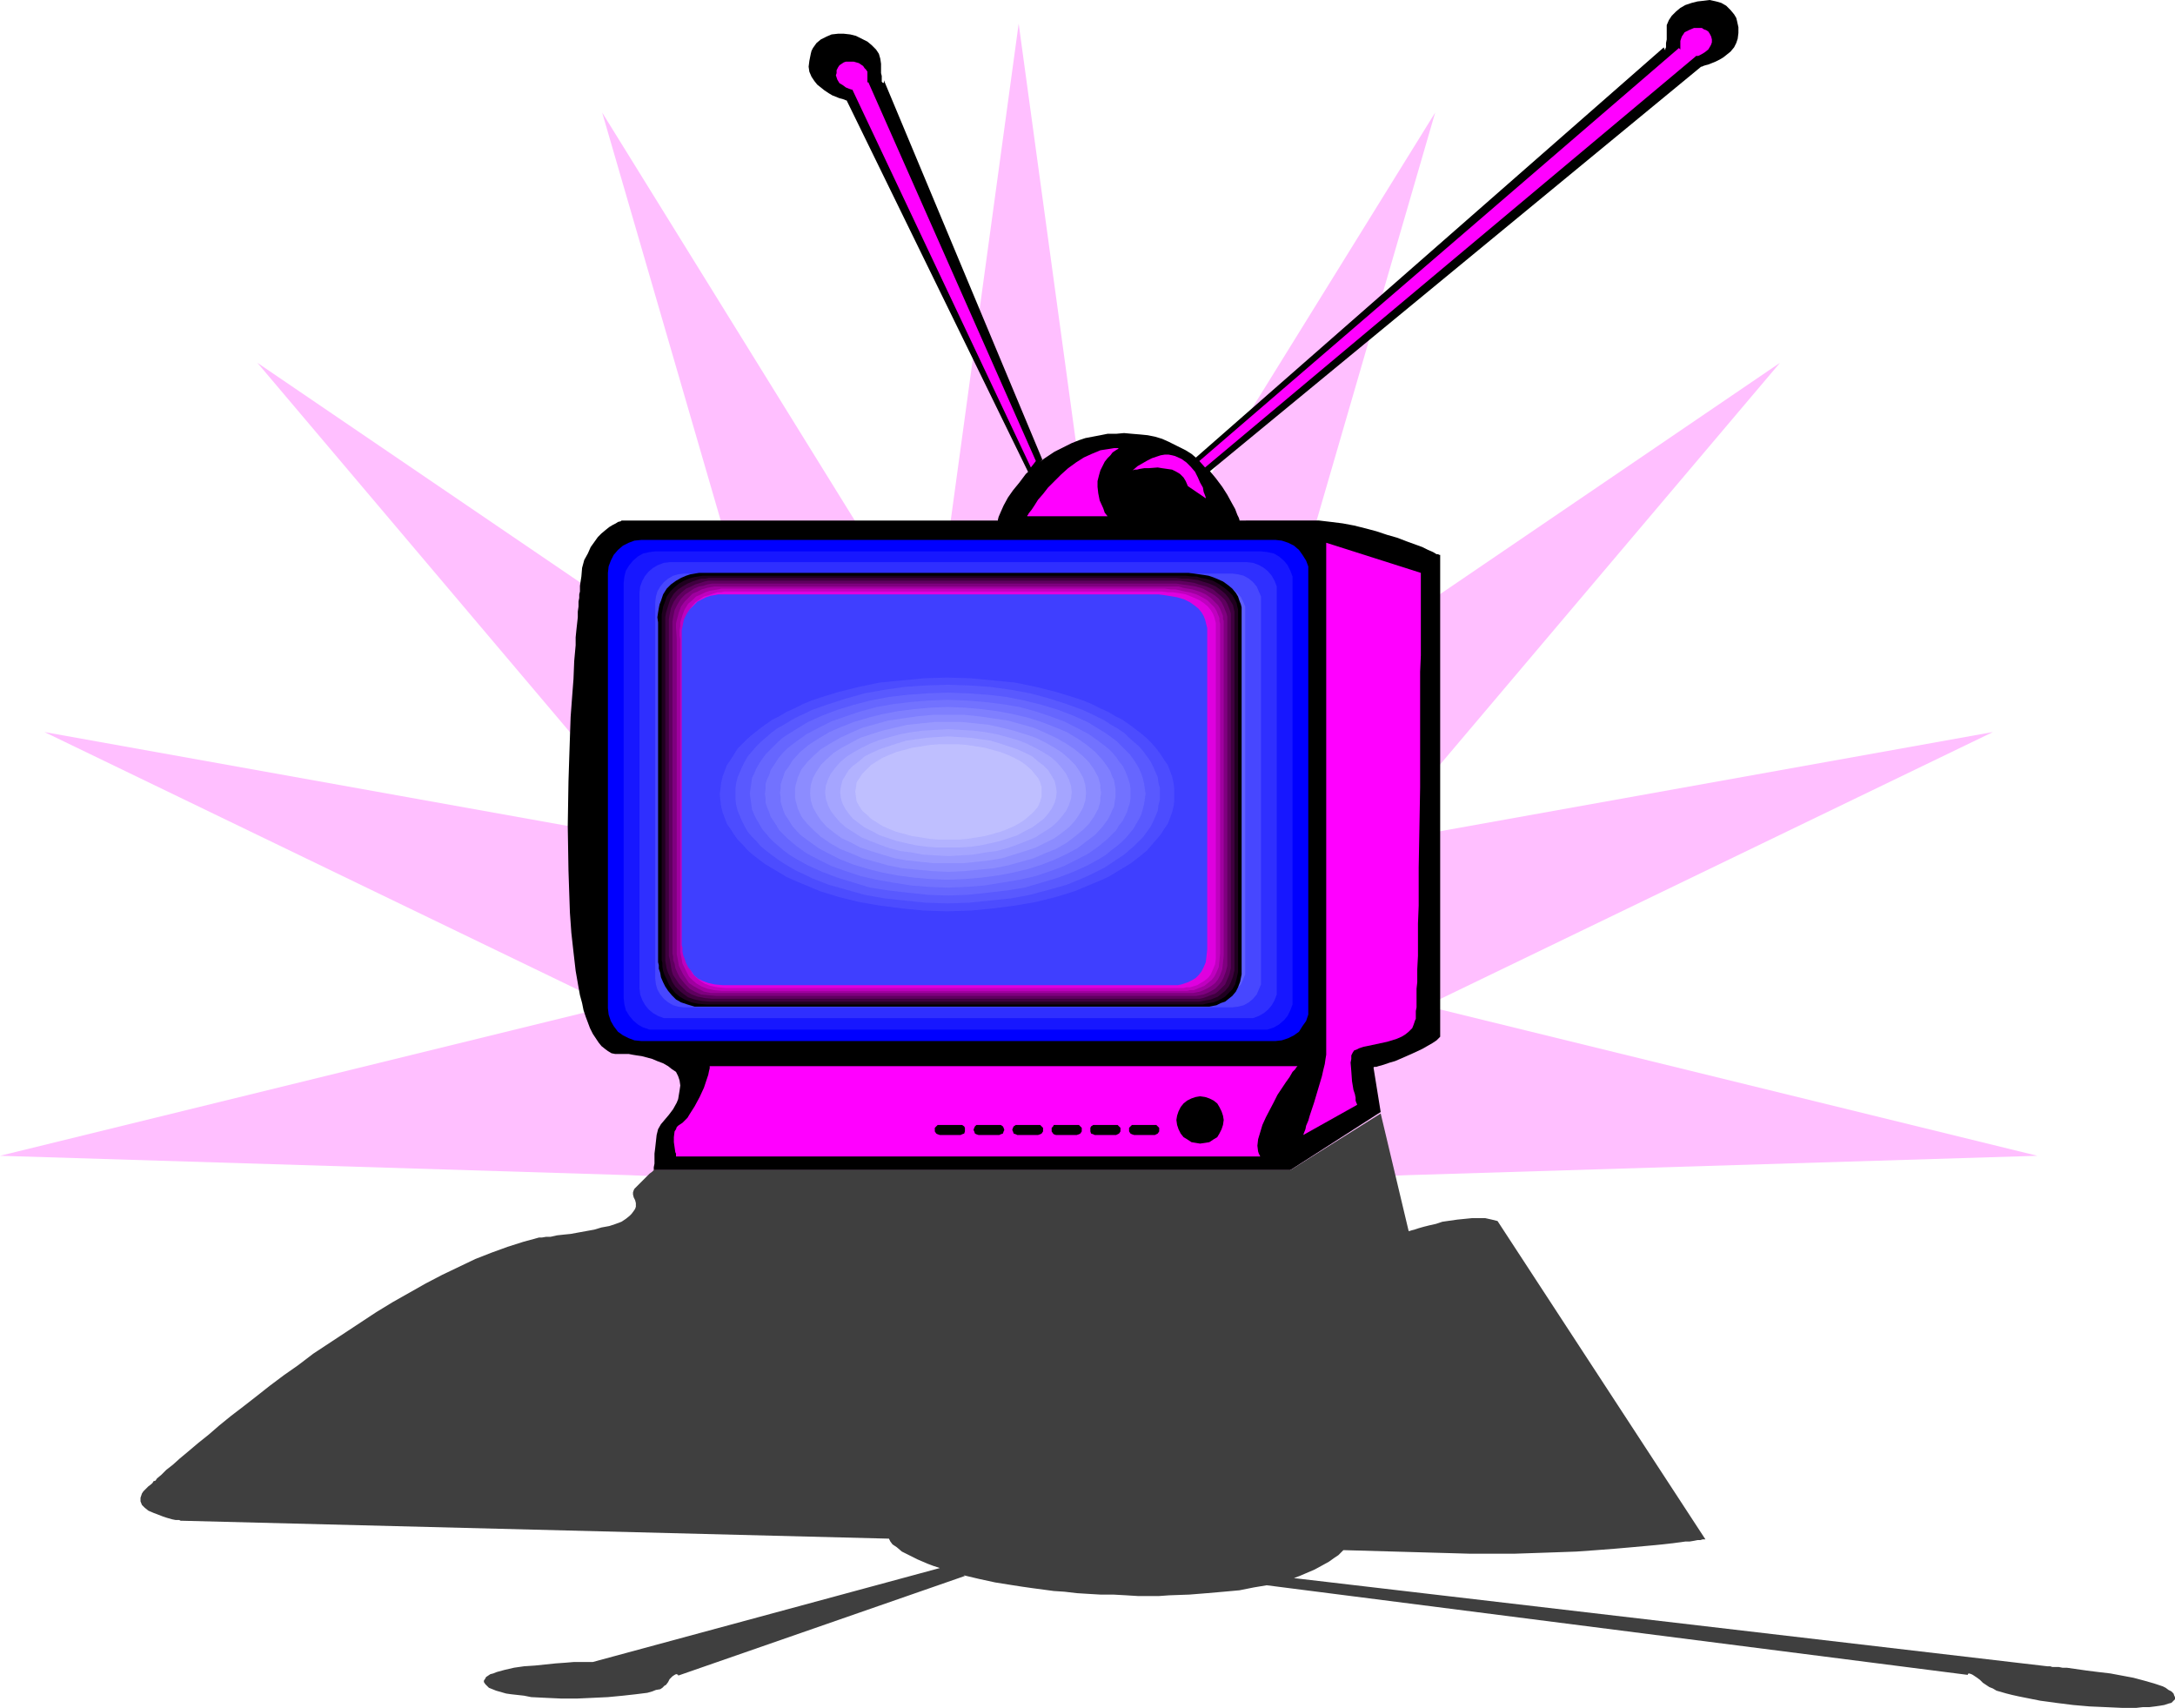
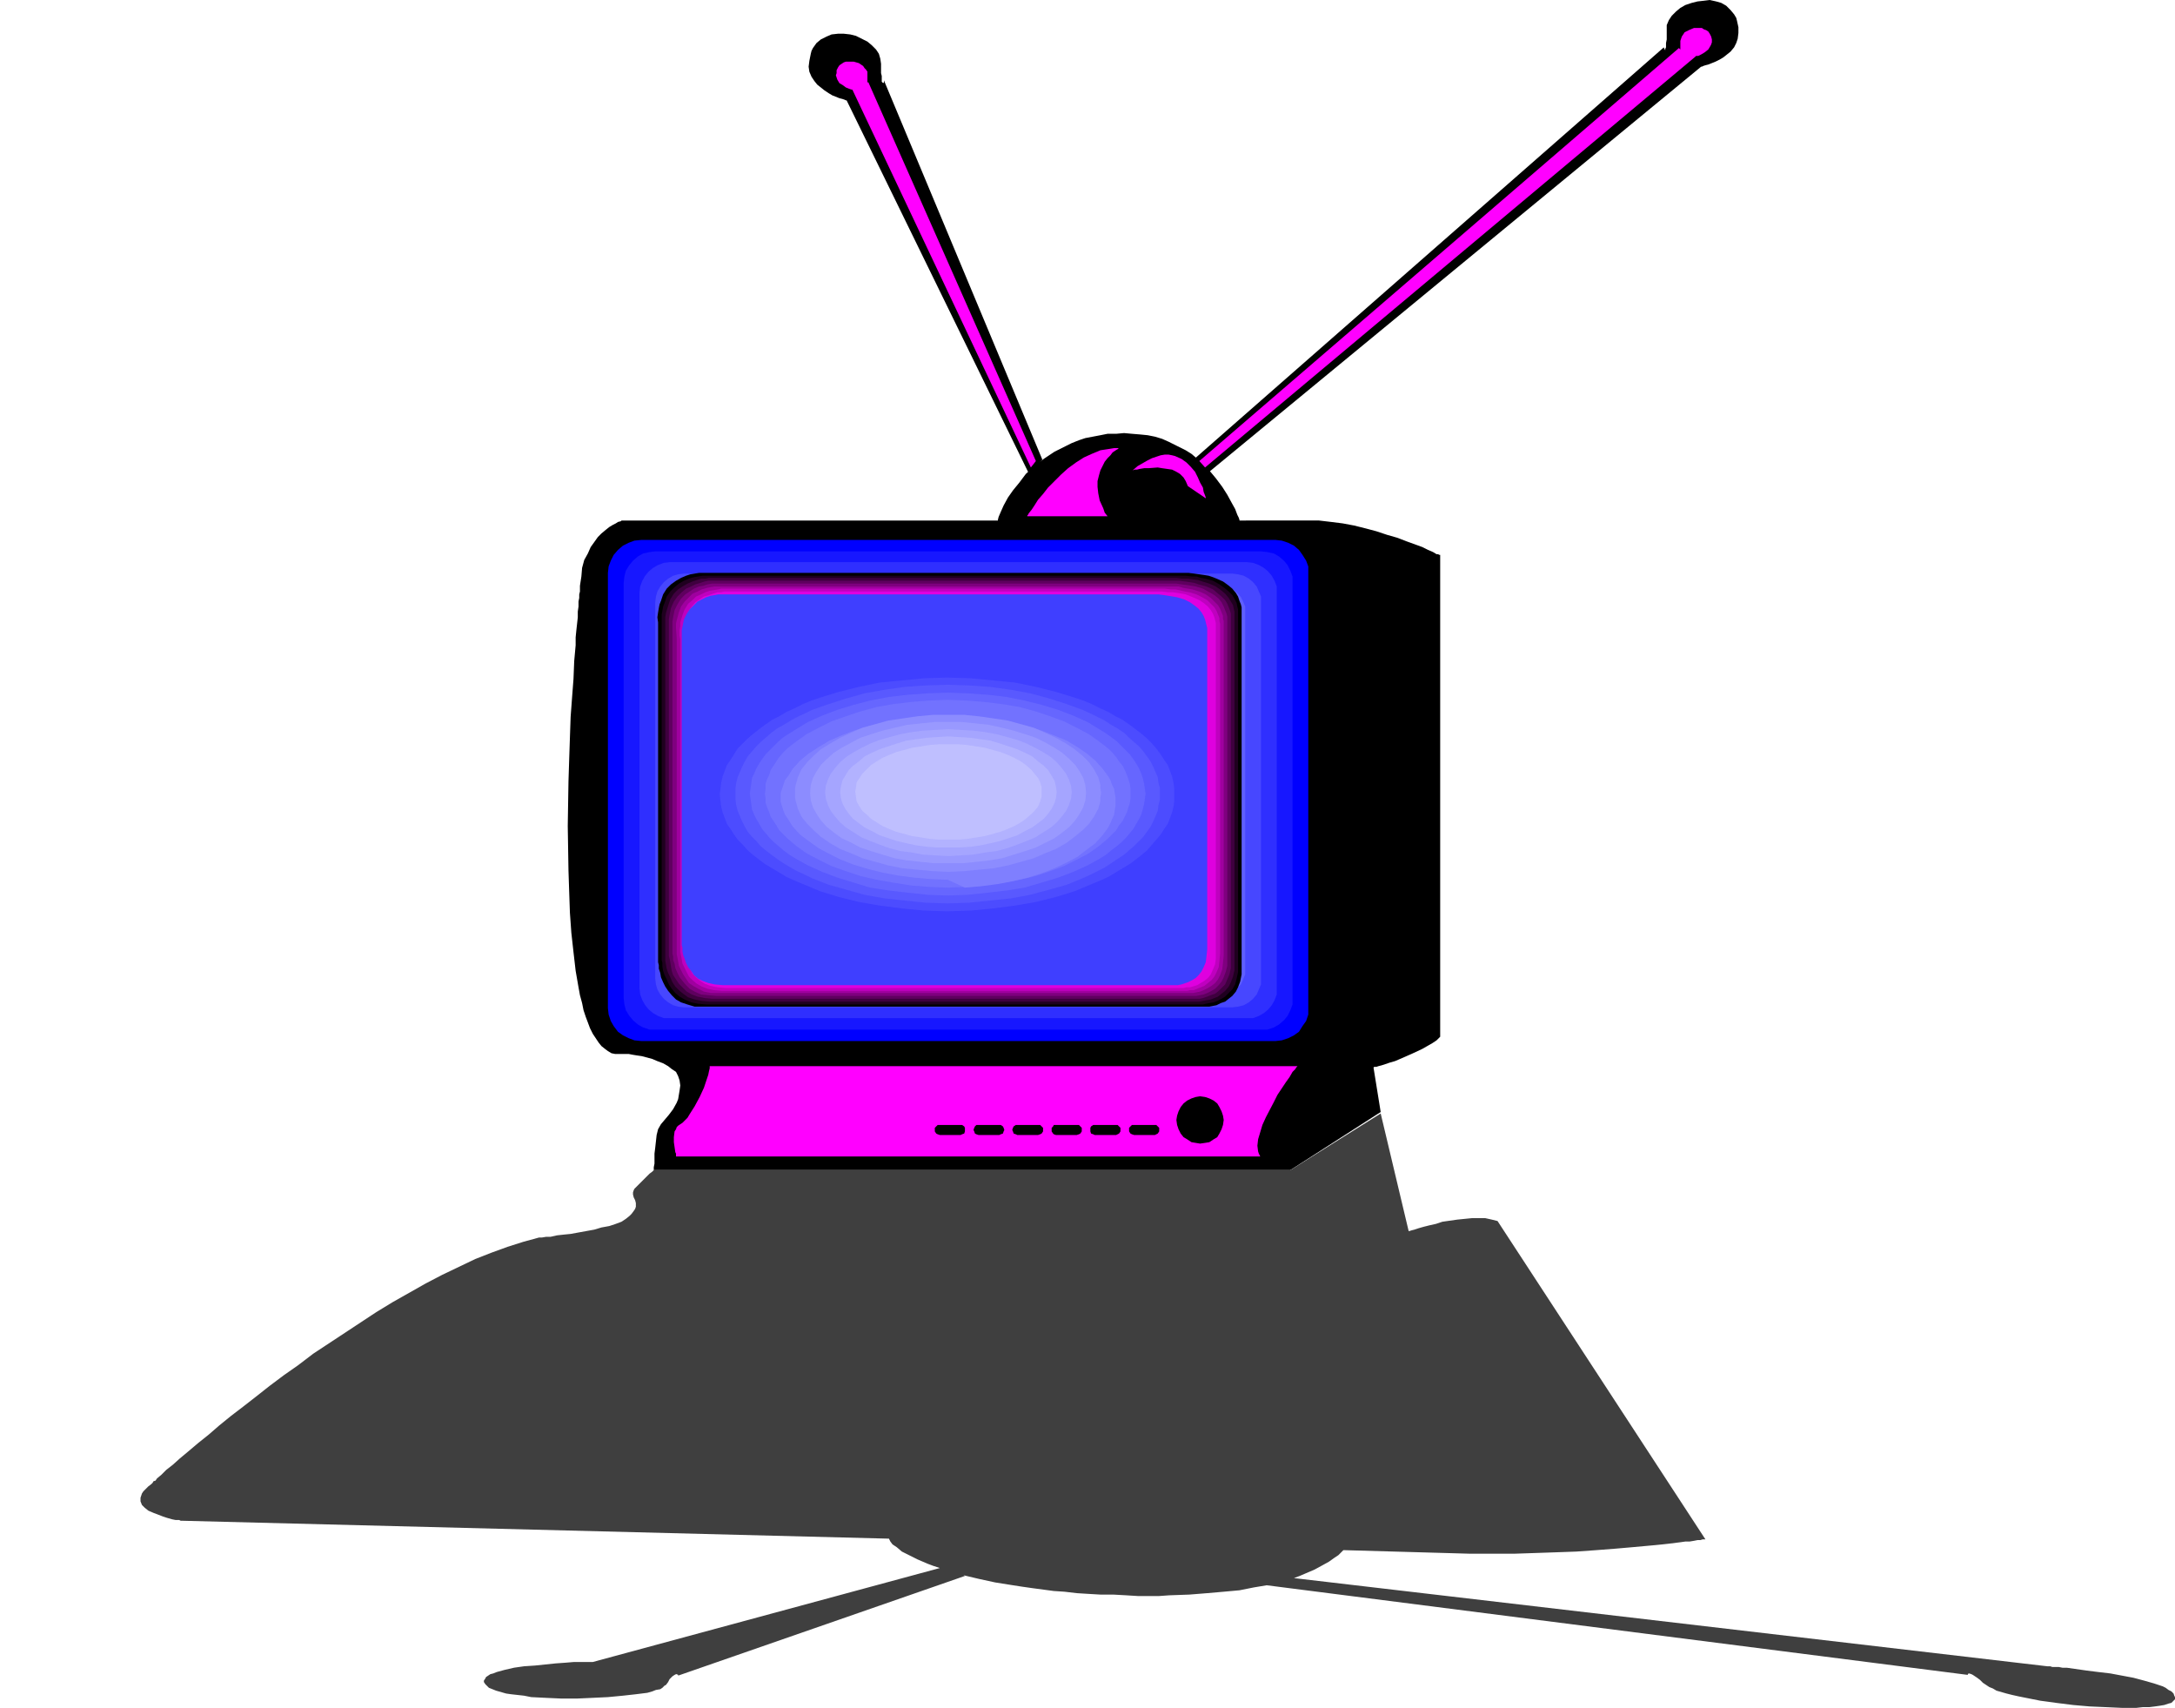
<svg xmlns="http://www.w3.org/2000/svg" xmlns:ns1="http://sodipodi.sourceforge.net/DTD/sodipodi-0.dtd" xmlns:ns2="http://www.inkscape.org/namespaces/inkscape" version="1.0" width="129.724mm" height="101.851mm" id="svg48" ns1:docname="Television 34.wmf">
  <ns1:namedview id="namedview48" pagecolor="#ffffff" bordercolor="#000000" borderopacity="0.25" ns2:showpageshadow="2" ns2:pageopacity="0.0" ns2:pagecheckerboard="0" ns2:deskcolor="#d1d1d1" ns2:document-units="mm" />
  <defs id="defs1">
    <pattern id="WMFhbasepattern" patternUnits="userSpaceOnUse" width="6" height="6" x="0" y="0" />
  </defs>
-   <path style="fill:#ffbfff;fill-opacity:1;fill-rule:evenodd;stroke:none" d="M 229.633,5.333 248.864,145.932 323.523,25.372 283.931,161.608 401.252,81.774 l -91.627,108.277 139.622,-25.049 -127.825,61.734 137.845,33.776 -141.885,4.363 -41.693,1.616 22.624,31.675 -8.888,3.071 -22.139,19.555 -10.342,11.959 -27.31,-4.04 -31.997,-15.676 -5.494,7.757 -24.078,0.162 -7.11,-22.787 L 179.699,266.492 141.723,264.876 0,260.512 137.845,226.736 10.019,165.002 149.641,190.051 58.014,81.774 175.336,161.608 135.744,25.372 210.403,145.932 Z" id="path1" />
  <path style="fill:#000000;fill-opacity:1;fill-rule:evenodd;stroke:none" d="m 254.681,117.327 h -114.413 -0.162 l -0.162,0.162 -0.646,0.162 -0.485,0.323 -0.646,0.323 -0.808,0.485 -0.808,0.646 -0.97,0.808 -0.808,0.808 -0.808,1.131 -0.808,1.131 -0.646,1.454 -0.808,1.454 -0.485,1.778 -0.162,1.939 -0.323,2.101 v 0.323 0.323 0.646 l -0.162,0.646 v 0.808 l -0.162,0.808 v 1.131 l -0.162,1.131 v 1.293 l -0.162,1.454 -0.162,1.454 -0.162,1.616 v 1.778 l -0.323,3.555 -0.162,4.04 -0.323,4.202 -0.323,4.363 -0.162,4.687 -0.162,4.848 -0.162,5.01 -0.162,10.02 0.162,10.02 0.162,4.848 0.162,4.687 0.323,4.525 0.485,4.363 0.485,4.202 0.646,3.717 0.323,1.778 0.485,1.778 0.323,1.616 0.485,1.454 0.485,1.293 0.485,1.293 0.646,1.293 0.646,0.97 0.646,0.97 0.646,0.808 0.808,0.646 0.646,0.485 0.808,0.485 0.808,0.162 h 0.97 0.97 v 0 h 0.485 0.646 l 0.808,0.162 0.97,0.162 1.131,0.162 2.424,0.646 1.131,0.485 1.293,0.485 1.131,0.646 0.808,0.646 0.97,0.646 0.485,0.97 0.323,0.97 0.162,1.131 -0.162,1.131 -0.162,0.97 -0.162,0.97 -0.323,0.808 -0.808,1.454 -0.97,1.293 -1.778,2.101 -0.646,1.131 -0.162,0.646 -0.162,0.646 -0.323,2.909 -0.162,1.293 v 1.131 1.131 l -0.162,0.808 v 0.646 h 143.501 l 20.362,-13.09 -1.616,-10.02 0.162,-0.162 h 0.485 l 0.485,-0.162 0.646,-0.162 0.97,-0.323 0.97,-0.323 1.131,-0.323 1.131,-0.485 2.586,-1.131 2.424,-1.131 1.131,-0.646 1.131,-0.646 0.97,-0.646 0.808,-0.808 v -108.601 0 h -0.162 l -0.323,-0.162 h -0.323 l -0.808,-0.485 -1.131,-0.485 -1.293,-0.646 -1.778,-0.646 -1.778,-0.646 -2.101,-0.808 -2.262,-0.646 -2.424,-0.808 -2.424,-0.646 -2.586,-0.646 -2.586,-0.485 -2.586,-0.323 -2.747,-0.323 h -2.586 z" id="path2" />
  <path style="fill:#0000ff;fill-opacity:1;fill-rule:evenodd;stroke:none" d="m 144.632,234.655 -1.616,-0.162 -1.293,-0.485 -1.293,-0.646 -1.131,-0.808 -0.97,-1.293 -0.646,-1.131 -0.485,-1.454 -0.162,-1.454 v -98.096 l 0.162,-1.454 0.485,-1.293 0.646,-1.293 0.97,-1.131 1.131,-0.97 1.293,-0.646 1.293,-0.485 1.616,-0.162 h 142.854 l 1.454,0.162 1.454,0.485 1.293,0.646 1.131,0.97 0.808,1.131 0.808,1.293 0.485,1.293 v 1.454 98.096 1.454 l -0.485,1.454 -0.808,1.131 -0.808,1.293 -1.131,0.808 -1.293,0.646 -1.454,0.485 -1.454,0.162 z" id="path3" />
  <path style="fill:#1717ff;fill-opacity:1;fill-rule:evenodd;stroke:none" d="m 147.702,232.069 h -1.293 l -1.454,-0.485 -1.131,-0.646 -1.131,-0.97 -0.808,-0.97 -0.808,-1.293 -0.323,-1.293 -0.162,-1.454 v -93.571 l 0.162,-1.454 0.323,-1.293 0.808,-1.293 0.808,-0.97 1.131,-0.97 1.131,-0.646 1.454,-0.323 1.293,-0.162 h 136.552 l 1.454,0.162 1.454,0.323 1.131,0.646 1.131,0.97 0.808,0.97 0.646,1.293 0.485,1.293 v 1.454 93.571 1.454 l -0.485,1.293 -0.646,1.293 -0.808,0.97 -1.131,0.97 -1.131,0.646 -1.454,0.485 h -1.454 z" id="path4" />
  <path style="fill:#2f2fff;fill-opacity:1;fill-rule:evenodd;stroke:none" d="m 151.096,229.483 h -1.454 l -1.293,-0.485 -1.131,-0.646 -0.97,-0.808 -0.808,-0.97 -0.646,-1.131 -0.485,-1.293 -0.162,-1.454 V 133.65 l 0.162,-1.454 0.485,-1.293 0.646,-1.131 0.808,-0.97 0.97,-0.808 1.131,-0.646 1.293,-0.485 1.454,-0.162 h 129.926 l 1.454,0.162 1.293,0.485 1.131,0.646 0.97,0.808 0.808,0.97 0.646,1.131 0.485,1.293 v 1.454 89.046 1.454 l -0.485,1.293 -0.646,1.131 -0.808,0.97 -0.97,0.808 -1.131,0.646 -1.293,0.485 h -1.454 z" id="path5" />
  <path style="fill:#4747ff;fill-opacity:1;fill-rule:evenodd;stroke:none" d="m 154.166,227.059 -1.293,-0.162 -1.131,-0.323 -1.131,-0.646 -0.97,-0.808 -0.808,-0.97 -0.646,-1.131 -0.323,-1.131 -0.162,-1.293 V 135.751 l 0.162,-1.293 0.323,-1.131 0.646,-1.131 0.808,-0.97 0.97,-0.808 1.131,-0.646 1.131,-0.323 1.293,-0.162 h 123.624 l 1.293,0.162 1.293,0.323 1.131,0.646 0.97,0.808 0.808,0.97 0.485,1.131 0.485,1.131 v 1.293 84.844 1.293 l -0.485,1.131 -0.485,1.131 -0.808,0.97 -0.97,0.808 -1.131,0.646 -1.293,0.323 -1.293,0.162 z" id="path6" />
  <path style="fill:#5f5fff;fill-opacity:1;fill-rule:evenodd;stroke:none" d="m 157.398,224.474 -1.131,-0.162 -1.131,-0.323 -1.131,-0.485 -0.97,-0.808 -0.646,-0.808 -0.646,-1.131 -0.323,-1.131 -0.162,-1.293 v -80.319 l 0.162,-1.293 0.323,-1.131 0.646,-0.97 0.646,-0.97 0.97,-0.646 1.131,-0.646 1.131,-0.323 1.131,-0.162 h 117.16 l 1.293,0.162 1.131,0.323 1.131,0.646 0.808,0.646 0.808,0.97 0.485,0.97 0.485,1.131 v 1.293 80.319 1.293 l -0.485,1.131 -0.485,1.131 -0.808,0.808 -0.808,0.808 -1.131,0.485 -1.131,0.323 -1.293,0.162 z" id="path7" />
  <path style="fill:#7777ff;fill-opacity:1;fill-rule:evenodd;stroke:none" d="m 160.63,221.888 h -1.131 l -1.131,-0.485 -0.97,-0.485 -0.808,-0.646 -0.808,-0.97 -0.485,-0.97 -0.323,-1.131 -0.162,-1.131 v -75.794 l 0.162,-1.131 0.323,-1.131 0.485,-0.97 0.808,-0.97 0.808,-0.646 0.97,-0.485 1.131,-0.485 h 1.131 110.696 1.293 l 0.97,0.485 1.131,0.485 0.808,0.646 0.646,0.97 0.485,0.97 0.485,1.131 v 1.131 75.794 1.131 l -0.485,1.131 -0.485,0.97 -0.646,0.97 -0.808,0.646 -1.131,0.485 -0.97,0.485 h -1.293 z" id="path8" />
  <path style="fill:#8f8fff;fill-opacity:1;fill-rule:evenodd;stroke:none" d="m 163.862,219.302 h -1.131 l -0.97,-0.323 -0.97,-0.485 -0.808,-0.646 -0.646,-0.808 -0.485,-0.97 -0.323,-1.131 -0.162,-0.97 v -71.592 l 0.162,-0.97 0.323,-1.131 0.485,-0.97 0.646,-0.808 0.808,-0.646 0.97,-0.485 0.97,-0.323 1.131,-0.162 H 268.256 l 1.131,0.162 0.97,0.323 0.97,0.485 0.808,0.646 0.646,0.808 0.485,0.97 0.323,1.131 v 0.97 71.592 0.97 l -0.323,1.131 -0.485,0.97 -0.646,0.808 -0.808,0.646 -0.97,0.485 -0.97,0.323 h -1.131 z" id="path9" />
  <path style="fill:#a7a7ff;fill-opacity:1;fill-rule:evenodd;stroke:none" d="m 167.094,216.878 -1.131,-0.162 -0.97,-0.323 -0.808,-0.323 -0.646,-0.646 -0.808,-0.808 -0.323,-0.97 -0.323,-0.97 -0.162,-0.97 v -67.067 l 0.162,-0.97 0.323,-0.97 0.323,-0.97 0.808,-0.808 0.646,-0.646 0.808,-0.323 0.97,-0.323 1.131,-0.162 h 97.929 l 0.97,0.162 0.97,0.323 0.808,0.323 0.808,0.646 0.646,0.808 0.485,0.97 0.323,0.97 v 0.97 67.067 0.97 l -0.323,0.97 -0.485,0.97 -0.646,0.808 -0.808,0.646 -0.808,0.323 -0.97,0.323 -0.97,0.162 z" id="path10" />
  <path style="fill:#bfbfff;fill-opacity:1;fill-rule:evenodd;stroke:none" d="m 170.326,214.292 h -0.97 l -0.808,-0.323 -0.97,-0.485 -0.646,-0.485 -0.646,-0.808 -0.485,-0.808 -0.162,-0.97 -0.162,-0.97 v -62.542 l 0.162,-0.97 0.162,-0.97 0.485,-0.808 0.646,-0.808 0.646,-0.485 0.97,-0.485 0.808,-0.323 h 0.97 91.465 0.97 l 0.808,0.323 0.97,0.485 0.646,0.485 0.646,0.808 0.323,0.808 0.323,0.97 v 0.97 62.542 0.97 l -0.323,0.97 -0.323,0.808 -0.646,0.808 -0.646,0.485 -0.97,0.485 -0.808,0.323 h -0.97 z" id="path11" />
  <path style="fill:#000000;fill-opacity:1;fill-rule:evenodd;stroke:none" d="m 159.499,129.125 h -1.131 -0.808 l -0.97,0.162 -0.97,0.162 -0.97,0.323 -1.131,0.485 -1.131,0.646 -1.131,0.808 -0.97,0.97 -0.808,1.293 -0.485,1.454 -0.323,0.808 -0.162,0.808 -0.162,0.97 -0.162,1.131 0.162,1.131 v 1.131 74.34 1.131 l 0.162,0.646 v 0.808 l 0.323,0.97 0.162,0.97 0.485,1.131 0.485,0.97 0.646,0.97 0.808,0.97 0.97,0.97 1.131,0.646 1.454,0.485 1.616,0.485 h 1.939 111.827 1.454 0.808 l 1.616,-0.323 0.97,-0.485 0.97,-0.323 0.808,-0.646 0.808,-0.646 0.808,-0.97 0.485,-0.97 0.485,-1.293 0.323,-1.616 v -1.616 -79.673 -0.808 -0.646 l -0.162,-0.646 -0.323,-0.808 -0.323,-0.97 -0.485,-0.808 -0.808,-0.97 -0.97,-0.808 -1.131,-0.808 -1.454,-0.646 -0.808,-0.323 -0.97,-0.323 -0.97,-0.162 -1.131,-0.162 -1.131,-0.162 -1.293,-0.162 h -1.454 -1.454 z" id="path12" />
  <path style="fill:#1f001f;fill-opacity:1;fill-rule:evenodd;stroke:none" d="m 160.145,129.771 h -0.97 -0.808 l -0.97,0.162 -0.97,0.162 -1.131,0.323 -1.131,0.485 -1.131,0.646 -0.97,0.808 -0.97,0.97 -0.808,1.131 -0.485,1.454 -0.323,0.808 -0.162,0.97 -0.162,0.808 v 1.131 1.131 1.131 73.37 1.131 l 0.162,0.646 v 0.808 l 0.162,0.97 0.323,0.97 0.485,0.97 0.485,1.131 0.646,0.97 0.808,0.97 0.97,0.808 1.131,0.646 1.454,0.646 1.616,0.323 1.939,0.162 h 110.211 1.616 l 0.646,-0.162 0.808,-0.162 0.97,-0.162 0.808,-0.323 0.97,-0.485 0.808,-0.485 0.808,-0.808 0.808,-0.808 0.646,-1.131 0.323,-1.293 0.323,-1.454 v -1.616 -78.703 -0.808 -0.646 l -0.162,-0.646 -0.162,-0.808 -0.485,-0.97 -0.485,-0.808 -0.808,-0.808 -0.97,-0.808 -1.131,-0.808 -1.454,-0.808 -1.778,-0.485 -0.97,-0.162 -0.97,-0.323 h -1.131 l -1.293,-0.162 h -1.454 -1.293 z" id="path13" />
  <path style="fill:#3f003f;fill-opacity:1;fill-rule:evenodd;stroke:none" d="m 160.953,130.256 h -1.131 l -0.808,0.162 h -0.97 l -0.97,0.323 -0.97,0.323 -1.131,0.485 -1.131,0.646 -0.97,0.646 -0.97,0.97 -0.808,1.293 -0.485,1.454 -0.485,1.616 -0.162,0.97 v 0.97 1.131 1.131 72.562 0.97 0.646 l 0.162,0.808 0.162,0.97 0.323,0.97 0.485,0.97 0.485,1.131 0.646,0.97 0.808,0.808 0.97,0.808 1.131,0.808 1.454,0.485 1.616,0.323 1.778,0.162 h 108.918 1.454 l 0.808,-0.162 0.808,-0.162 0.97,-0.162 0.808,-0.323 0.808,-0.323 0.808,-0.646 0.808,-0.646 0.808,-0.97 0.485,-0.97 0.485,-1.293 0.323,-1.454 v -1.616 -77.734 -0.808 -0.646 l -0.162,-0.646 -0.162,-0.808 -0.485,-0.808 -0.485,-0.808 -0.808,-0.97 -0.97,-0.808 -1.131,-0.808 -1.454,-0.646 -1.616,-0.485 -0.97,-0.323 -1.131,-0.162 -1.131,-0.162 h -1.293 l -1.293,-0.162 h -1.454 z" id="path14" />
  <path style="fill:#5f005f;fill-opacity:1;fill-rule:evenodd;stroke:none" d="m 161.6,130.903 h -1.131 -0.808 l -0.808,0.162 -0.97,0.323 -1.131,0.323 -0.97,0.485 -1.131,0.485 -0.97,0.808 -0.97,0.97 -0.808,1.131 -0.646,1.454 -0.323,1.616 -0.162,0.97 v 2.101 1.131 71.592 0.97 l 0.162,0.646 0.162,0.808 0.162,0.97 0.162,0.97 0.323,0.97 0.646,0.97 0.646,0.97 0.808,0.808 0.97,0.97 1.131,0.646 1.293,0.485 1.616,0.323 1.778,0.162 h 107.625 1.454 0.646 l 0.808,-0.162 0.97,-0.323 0.808,-0.323 0.97,-0.323 0.808,-0.646 0.646,-0.646 0.808,-0.808 0.485,-1.131 0.485,-1.131 0.323,-1.454 v -1.616 -76.764 -0.808 -0.646 l -0.162,-0.646 -0.323,-0.808 -0.323,-0.808 -0.485,-0.808 -0.808,-0.808 -0.97,-0.808 -0.97,-0.808 -1.454,-0.646 -1.778,-0.485 -0.97,-0.323 -0.97,-0.162 -1.131,-0.162 -1.293,-0.162 h -1.293 -1.293 z" id="path15" />
  <path style="fill:#7f007f;fill-opacity:1;fill-rule:evenodd;stroke:none" d="m 162.246,131.549 h -1.131 -0.646 l -0.97,0.162 -0.97,0.323 -0.97,0.162 -1.131,0.485 -0.97,0.646 -0.97,0.646 -0.97,0.97 -0.808,1.293 -0.646,1.293 -0.323,1.616 -0.162,0.97 v 0.97 0.97 1.293 70.623 0.97 l 0.162,0.646 v 0.808 l 0.323,0.808 0.162,0.97 0.485,1.131 0.485,0.97 0.646,0.808 0.808,0.97 0.808,0.808 1.131,0.646 1.454,0.646 1.616,0.162 1.778,0.162 h 106.171 1.454 0.646 l 0.808,-0.162 0.808,-0.162 0.808,-0.323 0.97,-0.485 0.808,-0.485 0.808,-0.808 0.646,-0.808 0.485,-0.97 0.485,-1.293 0.323,-1.293 v -1.616 -75.794 -0.808 -0.485 l -0.162,-0.646 -0.323,-0.808 -0.323,-0.808 -0.485,-0.97 -0.646,-0.808 -0.97,-0.808 -1.131,-0.646 -1.454,-0.808 -1.616,-0.485 -0.97,-0.162 -0.97,-0.162 -1.293,-0.162 -1.131,-0.162 h -1.293 -1.454 z" id="path16" />
  <path style="fill:#9f009f;fill-opacity:1;fill-rule:evenodd;stroke:none" d="m 162.893,132.195 h -0.97 -0.808 l -0.97,0.162 -0.808,0.162 -1.131,0.323 -0.97,0.485 -1.131,0.485 -0.808,0.808 -0.97,0.97 -0.808,1.131 -0.485,1.293 -0.485,1.778 -0.162,0.808 v 0.97 l 0.162,2.263 v 69.653 0.97 0.646 l 0.162,0.808 0.162,0.808 0.162,0.97 0.485,0.97 0.485,0.97 0.646,0.97 0.646,0.97 0.97,0.646 1.131,0.646 1.293,0.646 1.616,0.323 h 1.778 104.717 1.454 0.646 l 1.616,-0.323 0.808,-0.323 0.97,-0.485 0.808,-0.485 0.808,-0.646 0.646,-0.808 0.485,-0.97 0.485,-1.293 0.162,-1.454 0.162,-1.616 v -74.501 -0.97 l -0.162,-0.485 v -0.646 l -0.323,-0.808 -0.323,-0.808 -0.485,-0.808 -0.808,-0.808 -0.808,-0.808 -1.131,-0.808 -1.454,-0.646 -1.616,-0.485 -0.97,-0.162 -0.97,-0.162 -1.131,-0.323 h -1.131 -1.293 -1.293 z" id="path17" />
  <path style="fill:#bf00bf;fill-opacity:1;fill-rule:evenodd;stroke:none" d="m 163.701,132.68 h -1.131 l -0.646,0.162 -0.97,0.162 -0.97,0.162 -0.97,0.323 -0.97,0.485 -1.131,0.485 -0.808,0.808 -0.97,0.808 -0.808,1.293 -0.485,1.293 -0.485,1.616 v 0.808 l -0.162,0.97 v 1.131 l 0.162,0.97 v 68.845 0.97 0.646 l 0.162,0.808 0.162,0.808 0.162,0.97 0.485,0.97 0.485,0.97 0.485,0.97 0.808,0.808 0.97,0.808 1.131,0.646 1.293,0.485 1.454,0.323 1.778,0.162 h 103.424 1.454 l 0.646,-0.162 h 0.808 l 0.808,-0.323 0.808,-0.323 0.808,-0.323 0.808,-0.646 0.808,-0.646 0.646,-0.808 0.485,-0.97 0.485,-1.131 0.162,-1.454 0.162,-1.616 v 0 -73.532 -0.808 l -0.162,-0.646 v -0.646 l -0.323,-0.808 -0.323,-0.808 -0.485,-0.808 -0.808,-0.808 -0.808,-0.808 -1.131,-0.646 -1.293,-0.646 -1.616,-0.485 -0.97,-0.162 -2.101,-0.485 h -1.131 l -1.293,-0.162 h -1.454 z" id="path18" />
  <path style="fill:#df00df;fill-opacity:1;fill-rule:evenodd;stroke:none" d="m 164.347,133.327 h -1.131 l -0.646,0.162 h -0.808 l -0.97,0.323 -0.97,0.323 -1.131,0.323 -0.97,0.646 -0.97,0.646 -0.808,0.97 -0.808,1.131 -0.485,1.293 -0.485,1.616 -0.162,0.808 v 0.97 0.97 1.131 67.875 0.97 l 0.162,0.646 0.162,0.808 0.162,0.808 0.162,0.97 0.485,0.808 0.485,0.97 0.485,0.97 0.808,0.808 0.97,0.808 0.97,0.646 1.293,0.485 1.616,0.323 1.778,0.162 h 101.808 1.454 l 0.646,-0.162 h 0.808 l 1.616,-0.485 0.808,-0.485 0.808,-0.485 0.808,-0.646 0.646,-0.808 0.485,-1.131 0.485,-1.131 0.162,-1.293 v -1.616 -72.562 -0.808 -0.646 l -0.162,-0.646 -0.162,-0.646 -0.323,-0.808 -0.485,-0.808 -0.646,-0.808 -0.97,-0.808 -0.97,-0.646 -1.454,-0.646 -1.616,-0.646 -0.808,-0.162 -2.101,-0.323 h -1.131 l -1.293,-0.162 h -1.293 z" id="path19" />
  <path style="fill:#3f3fff;fill-opacity:1;fill-rule:evenodd;stroke:none" d="m 163.701,133.973 h -0.97 -0.808 l -0.808,0.162 -0.97,0.162 -0.97,0.323 -0.97,0.485 -0.97,0.485 -0.808,0.808 -0.97,0.97 -0.646,0.97 -0.646,1.293 -0.323,1.616 -0.162,0.808 v 1.939 1.131 66.906 0.97 l 0.162,0.646 v 0.808 l 0.162,0.808 0.323,0.808 0.323,0.97 0.485,0.97 0.646,0.808 0.646,0.97 0.97,0.808 0.97,0.485 1.293,0.485 1.454,0.323 1.778,0.162 h 100.515 1.454 0.646 l 0.808,-0.162 1.454,-0.485 0.97,-0.485 0.808,-0.485 0.646,-0.646 0.646,-0.808 0.485,-0.97 0.485,-1.131 0.162,-1.293 0.162,-1.616 v -71.592 -0.808 l -0.162,-0.646 -0.162,-0.646 -0.162,-0.646 -0.323,-0.808 -0.485,-0.808 -0.646,-0.808 -0.808,-0.646 -1.131,-0.808 -1.293,-0.646 -1.616,-0.485 -1.939,-0.323 -0.97,-0.162 -1.293,-0.162 h -1.131 -1.293 z" id="path20" />
-   <path style="fill:#ff00ff;fill-opacity:1;fill-rule:evenodd;stroke:none" d="m 298.96,122.337 21.331,6.788 v 7.596 1.293 9.696 l -0.162,3.717 v 8.242 4.202 4.525 9.05 l -0.162,9.212 -0.162,8.888 v 4.363 4.202 l -0.162,4.04 v 3.717 3.555 l -0.162,3.071 v 2.909 l -0.162,1.454 v 1.131 1.131 0.97 0.97 l -0.162,0.808 v 0.808 0.485 0.485 l -0.162,0.323 -0.323,0.97 -0.323,0.808 -0.808,0.808 -0.808,0.646 -0.808,0.485 -1.131,0.485 -2.101,0.646 -2.262,0.485 -2.262,0.485 -0.808,0.162 -0.97,0.323 -0.646,0.323 -0.485,0.162 -0.323,0.485 -0.323,0.646 v 0.808 l -0.162,0.808 0.162,1.939 0.162,2.263 0.323,1.939 0.323,0.97 0.162,0.808 v 0.646 l 0.162,0.485 0.162,0.323 v 0.162 l -12.12,6.788 v 0 l 0.162,-0.485 0.323,-0.808 0.162,-0.808 0.485,-1.131 0.323,-1.131 0.97,-2.909 1.778,-5.979 0.323,-1.454 0.323,-1.293 0.162,-1.131 0.162,-0.97 z" id="path21" />
  <path style="fill:#ff00ff;fill-opacity:1;fill-rule:evenodd;stroke:none" d="m 292.496,240.311 v 0 l -0.162,0.162 -0.162,0.162 -0.162,0.323 -0.646,0.646 -0.646,1.131 -0.808,1.131 -0.97,1.454 -0.97,1.454 -0.808,1.616 -1.778,3.394 -0.808,1.778 -0.485,1.616 -0.485,1.616 -0.162,1.454 0.162,1.293 0.162,0.485 0.323,0.646 H 152.389 v -0.162 -0.162 -0.323 l -0.162,-0.323 -0.162,-1.131 -0.162,-1.131 v -1.131 l 0.162,-1.293 0.323,-0.485 0.162,-0.485 0.323,-0.323 0.485,-0.323 0.485,-0.323 0.485,-0.485 0.646,-0.646 0.485,-0.808 1.131,-1.778 1.131,-2.101 0.97,-2.101 0.646,-1.939 0.323,-0.97 0.162,-0.808 0.162,-0.646 v -0.485 z" id="path22" />
-   <path style="fill:#3f3fff;fill-opacity:1;fill-rule:evenodd;stroke:none" d="m 213.473,207.182 -5.494,-0.162 -5.494,-0.485 -5.171,-0.646 -5.01,-0.97 -4.848,-1.131 -2.262,-0.808 -2.101,-0.646 -2.262,-0.808 -2.101,-0.808 -1.939,-0.97 -1.939,-0.808 -1.778,-0.97 -1.778,-0.97 -1.454,-1.131 -1.616,-1.131 -1.454,-1.131 -1.293,-1.131 -1.131,-1.293 -1.131,-1.131 -0.97,-1.293 -0.808,-1.293 -0.808,-1.454 -0.646,-1.293 -0.485,-1.293 -0.323,-1.454 -0.162,-1.454 -0.162,-1.454 0.162,-1.454 0.162,-1.454 0.323,-1.293 0.485,-1.454 0.646,-1.293 0.808,-1.293 0.808,-1.293 0.97,-1.293 1.131,-1.293 1.131,-1.131 1.293,-1.293 1.454,-1.131 1.616,-0.97 1.454,-1.131 1.778,-0.97 1.778,-0.97 1.939,-0.97 1.939,-0.808 2.101,-0.808 2.262,-0.808 2.101,-0.808 2.262,-0.646 4.848,-1.131 5.01,-0.97 5.171,-0.646 5.494,-0.485 5.494,-0.162 5.656,0.162 5.494,0.485 5.171,0.646 5.01,0.97 4.848,1.131 2.262,0.646 2.101,0.808 2.262,0.808 1.939,0.808 2.101,0.808 1.778,0.97 1.939,0.97 1.616,0.97 1.616,1.131 1.616,0.97 1.293,1.131 1.293,1.293 1.293,1.131 1.131,1.293 0.97,1.293 0.808,1.293 0.808,1.293 0.485,1.293 0.646,1.454 0.162,1.293 0.323,1.454 v 1.454 1.454 l -0.323,1.454 -0.162,1.454 -0.646,1.293 -0.485,1.293 -0.808,1.454 -0.808,1.293 -0.97,1.293 -1.131,1.131 -1.293,1.293 -1.293,1.131 -1.293,1.131 -1.616,1.131 -1.616,1.131 -1.616,0.97 -1.939,0.97 -1.778,0.808 -2.101,0.97 -1.939,0.808 -2.262,0.808 -2.101,0.646 -2.262,0.808 -4.848,1.131 -5.01,0.97 -5.171,0.646 -5.494,0.485 z" id="path23" />
  <path style="fill:#4c4cff;fill-opacity:1;fill-rule:evenodd;stroke:none" d="m 213.473,205.404 -5.171,-0.162 -5.01,-0.485 -5.01,-0.646 -4.686,-0.808 -4.525,-1.131 -4.202,-1.293 -1.939,-0.808 -3.878,-1.616 -1.778,-0.808 -1.616,-0.97 -1.616,-0.97 -1.616,-0.97 -1.293,-0.97 -1.454,-1.131 -1.131,-0.97 -1.131,-1.293 -1.131,-1.131 -0.808,-1.131 -0.808,-1.293 -0.808,-1.131 -0.485,-1.293 -0.485,-1.293 -0.323,-1.293 -0.162,-1.293 -0.162,-1.454 0.162,-1.293 0.162,-1.293 0.323,-1.454 0.485,-1.293 0.485,-1.293 0.808,-1.131 0.808,-1.293 0.808,-1.293 1.131,-1.131 1.131,-1.131 1.131,-0.97 1.454,-1.131 1.293,-0.97 1.616,-1.131 1.616,-0.808 1.616,-0.97 1.778,-0.808 1.939,-0.97 1.939,-0.808 1.939,-0.646 4.202,-1.293 4.525,-1.131 4.686,-0.97 5.01,-0.485 5.01,-0.485 5.171,-0.162 5.333,0.162 5.01,0.485 5.01,0.485 4.686,0.97 4.525,1.131 4.202,1.293 1.939,0.646 1.939,0.808 1.939,0.97 1.778,0.808 1.616,0.97 1.616,0.808 1.616,1.131 1.293,0.97 1.454,1.131 1.131,0.97 1.131,1.131 0.97,1.131 0.97,1.293 0.808,1.293 0.808,1.131 0.485,1.293 0.485,1.293 0.323,1.454 0.162,1.293 v 1.293 1.454 l -0.162,1.293 -0.323,1.293 -0.485,1.293 -0.485,1.293 -0.808,1.131 -0.808,1.293 -0.97,1.131 -0.97,1.131 -1.131,1.293 -1.131,0.97 -1.454,1.131 -1.293,0.97 -1.616,0.97 -1.616,0.97 -1.616,0.97 -1.778,0.808 -1.939,0.808 -1.939,0.808 -1.939,0.808 -4.202,1.293 -4.525,1.131 -4.686,0.808 -5.01,0.646 -5.01,0.485 z" id="path24" />
  <path style="fill:#5959ff;fill-opacity:1;fill-rule:evenodd;stroke:none" d="m 213.635,203.626 -5.01,-0.162 -4.686,-0.485 -4.525,-0.485 -4.525,-0.808 -4.04,-1.131 -4.04,-1.131 -3.717,-1.454 -1.616,-0.808 -1.778,-0.808 -1.454,-0.808 -1.616,-0.97 -1.454,-0.97 -1.293,-0.97 -1.293,-0.97 -1.131,-0.97 -0.97,-1.131 -0.97,-0.97 -0.97,-1.131 -0.646,-1.131 -0.646,-1.293 -0.485,-1.131 -0.485,-1.131 -0.323,-1.293 -0.162,-1.293 v -1.293 -1.293 l 0.162,-1.131 0.323,-1.293 0.485,-1.131 0.485,-1.131 0.646,-1.293 0.646,-1.131 0.97,-1.131 0.97,-1.131 0.97,-0.97 1.131,-0.97 1.293,-1.131 1.293,-0.97 1.454,-0.808 1.616,-0.97 1.454,-0.808 1.778,-0.808 1.616,-0.808 3.717,-1.293 4.04,-1.293 4.04,-1.131 4.525,-0.808 4.525,-0.646 4.686,-0.323 5.01,-0.162 4.848,0.162 4.686,0.323 4.686,0.646 4.363,0.808 4.202,1.131 4.04,1.293 3.555,1.293 1.778,0.808 1.616,0.808 1.616,0.808 1.454,0.97 1.454,0.808 1.454,0.97 1.131,1.131 1.131,0.97 1.131,0.97 0.97,1.131 0.808,1.131 0.808,1.131 0.646,1.293 0.485,1.131 0.485,1.131 0.162,1.293 0.323,1.131 v 1.293 1.293 l -0.323,1.293 -0.162,1.293 -0.485,1.131 -0.485,1.131 -0.646,1.293 -0.808,1.131 -0.808,1.131 -0.97,0.97 -1.131,1.131 -1.131,0.97 -1.131,0.97 -1.454,0.97 -1.454,0.97 -1.454,0.97 -1.616,0.808 -1.616,0.808 -1.778,0.808 -3.555,1.454 -4.04,1.131 -4.202,1.131 -4.363,0.808 -4.686,0.485 -4.686,0.485 z" id="path25" />
  <path style="fill:#6666ff;fill-opacity:1;fill-rule:evenodd;stroke:none" d="m 213.635,201.849 -4.525,-0.162 -4.525,-0.485 -4.202,-0.485 -4.202,-0.646 -3.717,-1.131 -3.717,-1.131 -3.394,-1.293 -3.232,-1.454 -2.909,-1.616 -1.293,-0.808 -1.293,-0.97 -1.131,-0.97 -0.97,-0.808 -0.97,-0.97 -0.97,-1.131 -0.808,-0.97 -0.646,-1.131 -0.646,-1.131 -0.485,-0.97 -0.485,-1.131 -0.162,-1.293 -0.162,-1.131 -0.162,-1.131 0.162,-1.131 0.162,-1.131 0.162,-1.293 0.485,-0.97 0.485,-1.131 0.646,-1.131 0.646,-0.97 0.808,-1.131 0.97,-0.97 0.97,-0.97 0.97,-0.97 1.131,-0.97 1.293,-0.808 1.293,-0.808 2.909,-1.778 3.232,-1.454 3.394,-1.293 3.717,-1.131 3.717,-0.97 4.202,-0.808 4.202,-0.485 4.525,-0.323 4.525,-0.162 4.525,0.162 4.525,0.323 4.202,0.485 4.04,0.808 3.878,0.97 3.717,1.131 3.394,1.293 3.232,1.454 2.909,1.778 1.293,0.808 1.131,0.808 1.293,0.97 0.97,0.97 0.97,0.97 0.97,0.97 0.808,1.131 0.646,0.97 0.646,1.131 0.485,1.131 0.323,0.97 0.323,1.293 0.162,1.131 0.162,1.131 -0.162,1.131 -0.162,1.131 -0.323,1.293 -0.323,1.131 -0.485,0.97 -0.646,1.131 -0.646,1.131 -0.808,0.97 -0.97,1.131 -0.97,0.97 -0.97,0.808 -1.293,0.97 -1.131,0.97 -1.293,0.808 -2.909,1.616 -3.232,1.454 -3.394,1.293 -3.717,1.131 -3.878,1.131 -4.04,0.646 -4.202,0.485 -4.525,0.485 z" id="path26" />
  <path style="fill:#7272ff;fill-opacity:1;fill-rule:evenodd;stroke:none" d="m 213.635,200.071 -4.202,-0.162 -4.04,-0.323 -4.04,-0.646 -3.717,-0.646 -3.555,-0.808 -3.394,-1.131 -3.232,-1.131 -2.909,-1.454 -2.747,-1.454 -2.262,-1.616 -2.101,-1.778 -0.97,-0.97 -0.808,-0.808 -0.646,-1.131 -0.646,-0.97 -0.646,-0.97 -0.323,-0.97 -0.485,-1.131 -0.323,-0.97 v -0.97 l -0.162,-1.131 0.162,-1.131 v -1.131 l 0.323,-0.97 0.485,-0.97 0.323,-1.131 0.646,-0.97 0.646,-0.97 0.646,-0.97 0.808,-0.97 0.97,-0.97 2.101,-1.616 2.262,-1.616 2.747,-1.454 2.909,-1.454 3.232,-1.131 3.394,-1.131 3.555,-0.97 3.717,-0.646 4.04,-0.485 4.04,-0.323 4.202,-0.162 4.202,0.162 4.04,0.323 4.04,0.485 3.878,0.646 3.555,0.97 3.394,1.131 3.07,1.131 2.909,1.454 2.747,1.454 2.262,1.616 2.101,1.616 0.97,0.97 0.808,0.97 0.646,0.97 0.808,0.97 0.485,0.97 0.485,1.131 0.323,0.97 0.323,0.97 0.162,1.131 v 1.131 1.131 l -0.162,0.97 -0.323,0.97 -0.323,1.131 -0.485,0.97 -0.485,0.97 -0.808,0.97 -0.646,1.131 -0.808,0.808 -0.97,0.97 -2.101,1.778 -2.262,1.616 -2.747,1.454 -2.909,1.454 -3.07,1.131 -3.394,1.131 -3.555,0.808 -3.878,0.646 -4.04,0.646 -4.04,0.323 z" id="path27" />
-   <path style="fill:#7f7fff;fill-opacity:1;fill-rule:evenodd;stroke:none" d="m 213.635,198.293 -3.878,-0.162 -3.717,-0.323 -3.717,-0.485 -3.394,-0.646 -3.232,-0.808 -3.232,-0.97 -2.909,-1.131 -2.586,-1.293 -2.424,-1.293 -2.262,-1.616 -1.939,-1.454 -1.616,-1.778 -1.131,-1.778 -0.646,-0.97 -0.323,-0.808 -0.323,-0.97 -0.323,-1.131 v -0.97 l -0.162,-0.97 0.162,-0.97 v -0.97 l 0.323,-0.97 0.323,-0.97 0.323,-0.97 0.646,-0.808 1.131,-1.778 1.616,-1.778 1.939,-1.616 2.262,-1.454 2.424,-1.454 2.586,-1.131 2.909,-1.131 3.232,-0.97 3.232,-0.808 3.394,-0.646 3.717,-0.485 3.717,-0.323 3.878,-0.162 3.878,0.162 3.717,0.323 3.717,0.485 3.394,0.646 3.394,0.808 3.07,0.97 2.909,1.131 2.747,1.131 2.424,1.454 2.101,1.454 1.939,1.616 1.616,1.778 1.293,1.778 0.485,0.808 0.323,0.97 0.485,0.97 0.162,0.97 0.162,0.97 v 0.97 0.97 l -0.162,0.97 -0.162,1.131 -0.485,0.97 -0.323,0.808 -0.485,0.97 -1.293,1.778 -1.616,1.778 -1.939,1.454 -2.101,1.616 -2.424,1.293 -2.747,1.293 -2.909,1.131 -3.07,0.97 -3.394,0.808 -3.394,0.646 -3.717,0.485 -3.717,0.323 z" id="path28" />
+   <path style="fill:#7f7fff;fill-opacity:1;fill-rule:evenodd;stroke:none" d="m 213.635,198.293 -3.878,-0.162 -3.717,-0.323 -3.717,-0.485 -3.394,-0.646 -3.232,-0.808 -3.232,-0.97 -2.909,-1.131 -2.586,-1.293 -2.424,-1.293 -2.262,-1.616 -1.939,-1.454 -1.616,-1.778 -1.131,-1.778 -0.646,-0.97 -0.323,-0.808 -0.323,-0.97 -0.323,-1.131 v -0.97 v -0.97 l 0.323,-0.97 0.323,-0.97 0.323,-0.97 0.646,-0.808 1.131,-1.778 1.616,-1.778 1.939,-1.616 2.262,-1.454 2.424,-1.454 2.586,-1.131 2.909,-1.131 3.232,-0.97 3.232,-0.808 3.394,-0.646 3.717,-0.485 3.717,-0.323 3.878,-0.162 3.878,0.162 3.717,0.323 3.717,0.485 3.394,0.646 3.394,0.808 3.07,0.97 2.909,1.131 2.747,1.131 2.424,1.454 2.101,1.454 1.939,1.616 1.616,1.778 1.293,1.778 0.485,0.808 0.323,0.97 0.485,0.97 0.162,0.97 0.162,0.97 v 0.97 0.97 l -0.162,0.97 -0.162,1.131 -0.485,0.97 -0.323,0.808 -0.485,0.97 -1.293,1.778 -1.616,1.778 -1.939,1.454 -2.101,1.616 -2.424,1.293 -2.747,1.293 -2.909,1.131 -3.07,0.97 -3.394,0.808 -3.394,0.646 -3.717,0.485 -3.717,0.323 z" id="path28" />
  <path style="fill:#8c8cff;fill-opacity:1;fill-rule:evenodd;stroke:none" d="m 213.797,196.515 -3.555,-0.162 -3.394,-0.323 -3.394,-0.323 -3.232,-0.646 -2.909,-0.808 -2.909,-0.808 -2.586,-1.131 -2.424,-0.97 -2.262,-1.293 -2.101,-1.454 -1.616,-1.454 -1.454,-1.454 -1.293,-1.616 -0.808,-1.778 -0.485,-1.778 -0.162,-0.808 v -0.97 -0.97 l 0.162,-0.808 0.485,-1.778 0.808,-1.778 1.293,-1.616 1.454,-1.454 1.616,-1.454 2.101,-1.293 2.262,-1.293 2.424,-1.131 2.586,-1.131 2.909,-0.808 2.909,-0.808 3.232,-0.485 3.394,-0.485 3.394,-0.323 h 3.555 3.555 l 3.232,0.323 3.394,0.485 3.232,0.485 2.909,0.808 2.909,0.808 2.586,1.131 2.424,1.131 2.262,1.293 1.939,1.293 1.778,1.454 1.454,1.454 1.131,1.616 0.97,1.778 0.485,1.778 v 0.808 l 0.162,0.97 -0.162,0.97 v 0.808 l -0.485,1.778 -0.97,1.778 -1.131,1.616 -1.454,1.454 -1.778,1.454 -1.939,1.454 -2.262,1.293 -2.424,0.97 -2.586,1.131 -2.909,0.808 -2.909,0.808 -3.232,0.646 -3.394,0.323 -3.232,0.323 z" id="path29" />
  <path style="fill:#9999ff;fill-opacity:1;fill-rule:evenodd;stroke:none" d="m 213.797,194.576 h -3.232 l -3.07,-0.323 -3.07,-0.323 -2.747,-0.485 -2.747,-0.808 -2.586,-0.808 -2.424,-0.808 -2.101,-1.131 -2.101,-0.97 -1.778,-1.293 -1.616,-1.293 -1.293,-1.454 -0.97,-1.454 -0.808,-1.454 -0.485,-1.616 -0.162,-1.616 0.162,-1.778 0.485,-1.616 0.808,-1.454 0.97,-1.454 1.293,-1.293 1.616,-1.454 1.778,-1.131 2.101,-1.131 2.101,-1.131 2.424,-0.808 2.586,-0.808 2.747,-0.646 2.747,-0.646 3.07,-0.323 3.07,-0.323 h 3.232 3.07 l 3.232,0.323 2.909,0.323 2.909,0.646 2.586,0.646 2.586,0.808 2.424,0.808 2.262,1.131 1.939,1.131 1.778,1.131 1.616,1.454 1.293,1.293 0.97,1.454 0.808,1.454 0.485,1.616 0.162,1.778 -0.162,1.616 -0.485,1.616 -0.808,1.454 -0.97,1.454 -1.293,1.454 -1.616,1.293 -1.778,1.293 -1.939,0.97 -2.262,1.131 -2.424,0.808 -2.586,0.808 -2.586,0.808 -2.909,0.485 -2.909,0.323 -3.232,0.323 z" id="path30" />
  <path style="fill:#a5a5ff;fill-opacity:1;fill-rule:evenodd;stroke:none" d="m 213.797,192.96 -2.909,-0.162 -2.747,-0.162 -2.586,-0.485 -2.586,-0.323 -2.424,-0.646 -2.262,-0.808 -2.101,-0.808 -1.939,-0.808 -1.778,-1.131 -1.778,-1.131 -1.293,-1.131 -1.131,-1.293 -0.97,-1.293 -0.646,-1.293 -0.485,-1.454 -0.162,-1.454 0.162,-1.454 0.485,-1.454 0.646,-1.293 0.97,-1.293 1.131,-1.293 1.293,-1.131 1.778,-1.131 1.778,-0.97 1.939,-0.97 2.101,-0.808 2.262,-0.646 2.424,-0.646 2.586,-0.485 2.586,-0.323 2.747,-0.162 2.909,-0.162 2.747,0.162 2.747,0.162 2.747,0.323 2.586,0.485 2.424,0.646 2.262,0.646 2.101,0.808 1.939,0.97 1.778,0.97 1.778,1.131 1.293,1.131 1.131,1.293 0.97,1.293 0.646,1.293 0.485,1.454 0.162,1.454 -0.162,1.454 -0.485,1.454 -0.646,1.293 -0.97,1.293 -1.131,1.293 -1.293,1.131 -1.778,1.131 -1.778,1.131 -1.939,0.808 -2.101,0.808 -2.262,0.808 -2.424,0.646 -2.586,0.323 -2.747,0.485 -2.747,0.162 z" id="path31" />
  <path style="fill:#b2b2ff;fill-opacity:1;fill-rule:evenodd;stroke:none" d="m 213.797,191.021 h -2.586 l -2.262,-0.162 -2.424,-0.323 -2.262,-0.485 -2.101,-0.485 -1.939,-0.646 -1.939,-0.646 -1.778,-0.97 -1.616,-0.808 -1.293,-0.97 -1.293,-0.97 -0.97,-1.131 -0.808,-1.131 -0.646,-1.293 -0.323,-1.131 -0.162,-1.293 0.162,-1.293 0.323,-1.293 0.646,-1.131 0.808,-1.293 0.97,-0.97 1.293,-0.97 1.293,-1.131 1.616,-0.808 1.778,-0.808 1.939,-0.646 1.939,-0.646 2.101,-0.646 2.262,-0.323 2.424,-0.323 2.262,-0.162 2.586,-0.162 2.424,0.162 2.586,0.162 2.262,0.323 2.262,0.323 2.101,0.646 1.939,0.646 1.939,0.646 1.778,0.808 1.616,0.808 1.293,1.131 1.293,0.97 0.97,0.97 0.808,1.293 0.646,1.131 0.323,1.293 0.162,1.293 -0.162,1.293 -0.323,1.131 -0.646,1.293 -0.808,1.131 -0.97,1.131 -1.293,0.97 -1.293,0.97 -1.616,0.808 -1.778,0.97 -1.939,0.646 -1.939,0.646 -2.101,0.485 -2.262,0.485 -2.262,0.323 -2.586,0.162 z" id="path32" />
  <path style="fill:#bfbfff;fill-opacity:1;fill-rule:evenodd;stroke:none" d="m 213.797,189.243 h -2.101 l -2.101,-0.162 -1.939,-0.323 -2.101,-0.323 -1.778,-0.485 -1.778,-0.485 -1.616,-0.646 -1.454,-0.646 -1.293,-0.808 -1.293,-0.808 -0.97,-0.97 -0.97,-0.808 -0.646,-0.97 -0.646,-1.131 -0.162,-1.131 -0.162,-1.131 0.162,-0.97 0.162,-1.131 0.646,-0.97 0.646,-0.97 0.97,-0.97 0.97,-0.97 1.293,-0.808 1.293,-0.808 1.454,-0.646 1.616,-0.646 1.778,-0.485 1.778,-0.485 2.101,-0.323 1.939,-0.323 2.101,-0.162 h 2.101 2.262 l 1.939,0.162 2.101,0.323 1.939,0.323 1.778,0.485 1.778,0.485 1.616,0.646 1.454,0.646 1.454,0.808 1.131,0.808 1.131,0.97 0.808,0.97 0.808,0.97 0.485,0.97 0.323,1.131 v 0.97 1.131 l -0.323,1.131 -0.485,1.131 -0.808,0.97 -0.808,0.808 -1.131,0.97 -1.131,0.808 -1.454,0.808 -1.454,0.646 -1.616,0.646 -1.778,0.485 -1.778,0.485 -1.939,0.323 -2.101,0.323 -1.939,0.162 z" id="path33" />
  <path style="fill:#000000;fill-opacity:1;fill-rule:evenodd;stroke:none" d="m 270.518,257.765 -0.97,-0.162 -0.97,-0.162 -0.97,-0.646 -0.808,-0.485 -0.646,-0.808 -0.485,-0.97 -0.323,-0.97 -0.162,-1.131 0.162,-0.97 0.323,-0.97 0.485,-0.97 0.646,-0.808 0.808,-0.646 0.97,-0.485 0.97,-0.323 0.97,-0.162 1.131,0.162 0.97,0.323 0.97,0.485 0.808,0.646 0.485,0.808 0.485,0.97 0.323,0.97 0.162,0.97 -0.162,1.131 -0.323,0.97 -0.485,0.97 -0.485,0.808 -0.808,0.485 -0.97,0.646 -0.97,0.162 z" id="path34" />
  <path style="fill:#000000;fill-opacity:1;fill-rule:evenodd;stroke:none" d="m 260.337,255.826 0.323,-0.162 0.323,-0.162 0.323,-0.485 v -0.323 -0.485 l -0.323,-0.323 -0.323,-0.323 h -0.323 -4.686 -0.485 l -0.323,0.323 -0.323,0.323 v 0.485 0.323 l 0.323,0.485 0.323,0.162 0.485,0.162 z" id="path35" />
  <path style="fill:#000000;fill-opacity:1;fill-rule:evenodd;stroke:none" d="m 251.611,255.826 0.323,-0.162 0.323,-0.162 0.323,-0.485 v -0.323 -0.485 l -0.323,-0.323 -0.323,-0.323 h -0.323 -4.848 -0.323 l -0.485,0.323 -0.162,0.323 v 0.485 0.323 l 0.162,0.485 0.485,0.162 0.323,0.162 z" id="path36" />
  <path style="fill:#000000;fill-opacity:1;fill-rule:evenodd;stroke:none" d="m 242.723,255.826 0.485,-0.162 0.323,-0.162 0.323,-0.485 v -0.323 -0.485 l -0.323,-0.323 -0.323,-0.323 h -0.485 -4.686 -0.485 l -0.162,0.323 -0.323,0.323 v 0.485 0.323 l 0.323,0.485 0.162,0.162 0.485,0.162 z" id="path37" />
  <path style="fill:#000000;fill-opacity:1;fill-rule:evenodd;stroke:none" d="m 233.997,255.826 0.485,-0.162 0.323,-0.162 0.323,-0.485 v -0.323 -0.485 l -0.323,-0.323 -0.323,-0.323 h -0.485 -4.686 -0.323 l -0.485,0.323 -0.162,0.323 -0.162,0.485 0.162,0.323 0.162,0.485 0.485,0.162 0.323,0.162 z" id="path38" />
  <path style="fill:#000000;fill-opacity:1;fill-rule:evenodd;stroke:none" d="m 225.27,255.826 0.323,-0.162 0.485,-0.162 0.162,-0.485 0.162,-0.323 -0.162,-0.485 -0.162,-0.323 -0.485,-0.323 h -0.323 -4.686 -0.485 l -0.323,0.323 -0.162,0.323 -0.162,0.485 0.162,0.323 0.162,0.485 0.323,0.162 0.485,0.162 z" id="path39" />
  <path style="fill:#000000;fill-opacity:1;fill-rule:evenodd;stroke:none" d="m 216.544,255.826 0.323,-0.162 0.485,-0.162 0.162,-0.485 v -0.323 -0.485 l -0.162,-0.323 -0.485,-0.323 h -0.323 -4.686 -0.485 l -0.323,0.323 -0.323,0.323 v 0.485 0.323 l 0.323,0.485 0.323,0.162 0.485,0.162 z" id="path40" />
  <path style="fill:#000000;fill-opacity:1;fill-rule:evenodd;stroke:none" d="m 279.729,117.974 v 0 l -0.162,-0.162 -0.162,-0.323 v -0.323 l -0.162,-0.485 -0.323,-0.646 -0.485,-1.293 -0.808,-1.454 -0.97,-1.778 -1.131,-1.778 -1.454,-1.939 -1.616,-1.939 -1.778,-1.778 -2.101,-1.778 -1.293,-0.808 -1.293,-0.646 -1.293,-0.646 -1.293,-0.646 -1.454,-0.646 -1.616,-0.485 -1.616,-0.323 -1.616,-0.162 -1.939,-0.162 -1.778,-0.162 -1.778,0.162 h -1.939 l -1.616,0.323 -3.394,0.646 -1.454,0.485 -1.616,0.646 -1.293,0.646 -2.586,1.293 -2.424,1.616 -2.101,1.616 -1.939,1.778 -1.454,1.939 -1.454,1.778 -1.131,1.616 -0.97,1.778 -0.646,1.454 -0.485,1.131 -0.162,0.646 v 0.485 0.646 0 z" id="path41" />
  <path style="fill:#ff00ff;fill-opacity:1;fill-rule:evenodd;stroke:none" d="m 231.573,116.358 v 0 -0.162 l 0.162,-0.162 0.162,-0.323 0.646,-0.808 0.646,-0.97 0.808,-1.293 1.131,-1.293 1.131,-1.454 1.454,-1.454 1.454,-1.454 1.616,-1.454 1.778,-1.293 1.778,-1.131 1.778,-0.808 1.939,-0.808 2.101,-0.323 0.97,-0.162 h 0.97 v 0.162 l -0.323,0.162 -0.485,0.323 -0.485,0.323 -0.485,0.646 -0.646,0.646 -0.646,0.808 -0.485,0.97 -0.485,0.97 -0.323,1.131 -0.323,1.293 v 1.293 l 0.162,1.454 0.323,1.616 0.808,1.778 0.323,0.97 0.646,0.808 z" id="path42" />
  <path style="fill:#ff00ff;fill-opacity:1;fill-rule:evenodd;stroke:none" d="m 255.328,106.015 v 0 l 0.485,-0.162 h 0.485 l 0.646,-0.162 0.97,-0.162 h 0.97 l 2.101,-0.162 0.97,0.162 1.131,0.162 1.131,0.162 0.97,0.485 0.808,0.485 0.808,0.808 0.485,0.808 0.485,1.131 4.04,2.747 v 0 -0.162 l -0.162,-0.485 -0.323,-0.808 -0.162,-0.97 -0.646,-1.131 -0.485,-1.131 -0.646,-1.293 -0.97,-1.131 -0.97,-0.97 -1.131,-0.808 -1.454,-0.646 -0.646,-0.162 -0.808,-0.162 h -0.808 l -0.97,0.162 -0.97,0.323 -0.97,0.323 -0.97,0.485 -1.131,0.646 -1.131,0.646 z" id="path43" />
  <path style="fill:#000000;fill-opacity:1;fill-rule:evenodd;stroke:none" d="M 269.064,103.591 375.073,10.666 v 0.162 l 0.162,0.162 v 0.162 l 0.162,0.162 v -0.162 -0.162 l 0.162,-0.323 V 10.343 9.696 l 0.162,-0.808 V 6.949 5.656 l 0.485,-1.131 0.646,-0.97 0.97,-0.97 0.97,-0.808 1.131,-0.646 1.454,-0.485 1.293,-0.323 1.454,-0.162 L 385.416,0 l 1.454,0.323 1.131,0.323 1.131,0.646 0.97,0.97 0.808,0.97 0.485,0.808 0.162,0.646 0.323,1.454 v 1.293 l -0.162,1.293 -0.323,0.97 -0.485,0.97 -0.808,0.97 -0.808,0.646 -0.808,0.646 -0.808,0.485 -0.97,0.485 -0.808,0.323 -0.808,0.323 -0.646,0.162 -0.485,0.162 -0.323,0.162 h -0.162 L 271.811,106.985 Z" id="path44" />
  <path style="fill:#ff00ff;fill-opacity:1;fill-rule:evenodd;stroke:none" d="m 270.356,103.914 108.11,-93.086 0.323,0.323 V 10.989 10.666 10.181 9.212 l 0.162,-0.485 0.162,-0.485 0.323,-0.485 0.323,-0.485 0.97,-0.485 1.131,-0.485 h 1.131 0.646 l 0.485,0.323 0.485,0.162 0.485,0.323 0.323,0.485 0.323,0.646 0.162,0.646 v 0.646 l -0.162,0.485 -0.162,0.323 -0.485,0.808 -0.808,0.646 -0.808,0.485 -0.646,0.323 h -0.485 l -0.162,0.162 v 0 l -110.534,92.601 z" id="path45" />
  <path style="fill:#000000;fill-opacity:1;fill-rule:evenodd;stroke:none" d="M 234.966,103.591 199.253,18.1 v 0.162 0.323 l -0.162,0.162 v 0 l -0.162,-0.162 -0.162,-0.162 v -0.162 -0.485 -0.646 l -0.162,-0.646 v -2.101 l -0.162,-1.131 -0.323,-1.131 -0.646,-0.97 -0.97,-0.97 -0.97,-0.808 -1.293,-0.646 -1.293,-0.646 -1.293,-0.323 -1.454,-0.162 h -1.293 l -1.454,0.162 -1.131,0.485 -1.293,0.646 -0.97,0.808 -0.808,1.131 -0.323,0.646 -0.162,0.646 -0.323,1.616 -0.162,1.293 0.162,1.131 0.485,1.131 0.646,0.97 0.646,0.808 0.808,0.646 0.808,0.646 0.97,0.646 0.808,0.485 0.808,0.323 0.808,0.323 0.646,0.162 0.485,0.162 0.323,0.162 h 0.162 l 41.208,84.359 z" id="path46" />
  <path style="fill:#ff00ff;fill-opacity:1;fill-rule:evenodd;stroke:none" d="M 233.512,103.914 195.697,18.423 v 0.162 h -0.162 V 18.262 17.615 16.807 16.161 l -0.323,-0.485 -0.323,-0.323 -0.323,-0.485 -0.97,-0.646 -1.131,-0.323 h -1.131 -0.646 l -0.485,0.162 -0.485,0.323 -0.485,0.323 -0.323,0.485 -0.323,0.646 v 0.646 l -0.162,0.485 0.162,0.485 0.162,0.485 0.485,0.808 0.808,0.485 0.646,0.485 0.808,0.323 0.485,0.162 h 0.162 v 0 l 40.238,85.167 z" id="path47" />
  <path style="fill:#3f3f3f;fill-opacity:1;fill-rule:evenodd;stroke:none" d="m 490.294,382.526 v 0.485 l -0.323,0.323 -0.485,0.485 -0.646,0.162 -0.97,0.323 -0.97,0.162 -1.131,0.162 -1.293,0.162 h -1.454 l -1.454,0.162 h -3.232 l -3.555,-0.162 -3.717,-0.162 -3.717,-0.323 -3.878,-0.485 -3.555,-0.485 -3.232,-0.646 -1.616,-0.323 -1.454,-0.323 -1.293,-0.323 -1.131,-0.323 -1.131,-0.323 -0.808,-0.485 -0.808,-0.323 -0.485,-0.323 -0.97,-0.646 -0.646,-0.646 -0.646,-0.485 -0.485,-0.323 -0.485,-0.323 -0.323,-0.162 -0.485,-0.162 h -0.162 l -0.162,0.162 v 0.162 l -158.045,-20.201 -2.909,0.485 -3.232,0.646 -3.555,0.323 -3.717,0.323 -4.04,0.323 -4.525,0.162 -2.262,0.162 h -4.848 l -2.586,-0.162 -2.909,-0.162 h -2.909 l -2.747,-0.162 -2.586,-0.162 -2.747,-0.323 -2.424,-0.162 -2.424,-0.323 -2.424,-0.323 -2.262,-0.323 -2.101,-0.323 -4.04,-0.646 -3.717,-0.808 -3.394,-0.808 0.323,0.162 -64.64,22.464 v -0.162 0 l -0.323,-0.162 h -0.162 l -0.323,0.162 -0.485,0.323 -0.646,0.646 -0.323,0.646 -0.485,0.646 -0.323,0.162 -0.485,0.485 -0.485,0.323 -0.97,0.162 -0.808,0.323 -1.131,0.323 -1.293,0.162 -1.293,0.162 -1.454,0.162 -1.454,0.162 -3.394,0.323 -3.394,0.162 -3.555,0.162 h -3.555 l -3.555,-0.162 -3.232,-0.162 -1.616,-0.323 -1.454,-0.162 -1.454,-0.162 -1.131,-0.162 -1.131,-0.323 -1.131,-0.323 -0.808,-0.323 -0.808,-0.323 -0.485,-0.485 -0.323,-0.323 -0.323,-0.485 v -0.323 l 0.323,-0.485 0.162,-0.323 0.485,-0.323 0.485,-0.323 0.646,-0.162 0.808,-0.323 1.778,-0.485 2.101,-0.485 2.262,-0.323 2.424,-0.162 4.686,-0.485 2.262,-0.162 1.939,-0.162 h 1.778 0.646 0.646 1.131 l 78.214,-21.171 -1.454,-0.485 -1.293,-0.485 -1.131,-0.485 -1.131,-0.485 -0.97,-0.485 -0.97,-0.485 -1.616,-0.808 -1.131,-0.97 -0.97,-0.646 -0.485,-0.646 -0.323,-0.646 -159.499,-4.04 h -0.162 l -0.323,-0.162 h -0.808 l -0.808,-0.162 -1.131,-0.323 -0.97,-0.323 -2.101,-0.808 -1.131,-0.485 -0.808,-0.646 -0.646,-0.646 -0.323,-0.808 v -0.323 -0.485 l 0.162,-0.485 0.162,-0.485 0.323,-0.485 0.485,-0.485 0.646,-0.646 0.646,-0.485 0.162,-0.162 0.162,-0.162 0.162,-0.323 0.485,-0.162 0.323,-0.485 0.97,-0.808 1.131,-1.131 1.454,-1.131 1.616,-1.454 1.939,-1.616 2.101,-1.778 2.424,-1.939 2.424,-2.101 2.586,-2.101 2.747,-2.101 2.909,-2.263 3.07,-2.424 3.232,-2.424 3.232,-2.263 3.394,-2.586 7.11,-4.687 7.11,-4.687 3.717,-2.263 3.717,-2.101 3.717,-2.101 3.717,-1.939 3.717,-1.778 3.717,-1.778 3.717,-1.454 3.555,-1.293 3.555,-1.131 3.555,-0.97 h 0.162 0.485 l 0.97,-0.162 h 0.97 l 1.454,-0.323 1.454,-0.162 1.616,-0.162 1.778,-0.323 3.555,-0.646 1.616,-0.485 1.778,-0.323 1.454,-0.485 1.293,-0.485 0.97,-0.646 0.808,-0.646 0.485,-0.485 0.485,-0.646 0.323,-0.485 0.162,-0.485 v -0.323 -0.485 l -0.162,-0.646 -0.323,-0.646 -0.162,-0.646 v -0.485 l 0.162,-0.485 0.162,-0.323 1.454,-1.454 1.454,-1.454 0.485,-0.485 0.646,-0.485 0.162,-0.162 0.162,-0.162 h 143.501 l 20.362,-12.767 6.302,26.504 h 0.162 l 0.485,-0.162 0.646,-0.162 0.97,-0.323 1.131,-0.323 1.293,-0.323 1.454,-0.323 1.454,-0.485 3.394,-0.485 3.232,-0.323 h 1.616 1.454 l 1.454,0.323 1.293,0.323 46.864,71.754 v 0 h -0.323 -0.323 l -0.485,0.162 h -0.646 l -0.808,0.162 -0.97,0.162 h -0.97 l -1.131,0.162 -1.293,0.162 -1.293,0.162 -1.454,0.162 -1.616,0.162 -1.778,0.162 -3.555,0.323 -3.717,0.323 -4.202,0.323 -4.525,0.323 -4.525,0.162 -4.686,0.162 -4.848,0.162 h -5.01 -4.848 l -28.603,-0.808 -0.485,0.485 -0.646,0.646 -0.97,0.646 -1.131,0.808 -1.454,0.808 -1.778,0.97 -2.262,0.97 -1.131,0.485 -1.293,0.485 169.841,19.878 h 0.162 0.485 l 0.485,0.162 h 0.646 0.808 l 0.808,0.162 h 0.97 l 2.262,0.323 2.262,0.323 2.586,0.323 2.747,0.323 2.586,0.485 2.586,0.485 2.424,0.646 2.262,0.646 0.97,0.323 0.97,0.323 0.646,0.323 0.646,0.485 0.646,0.323 0.485,0.485 0.162,0.485 z" id="path48" />
</svg>